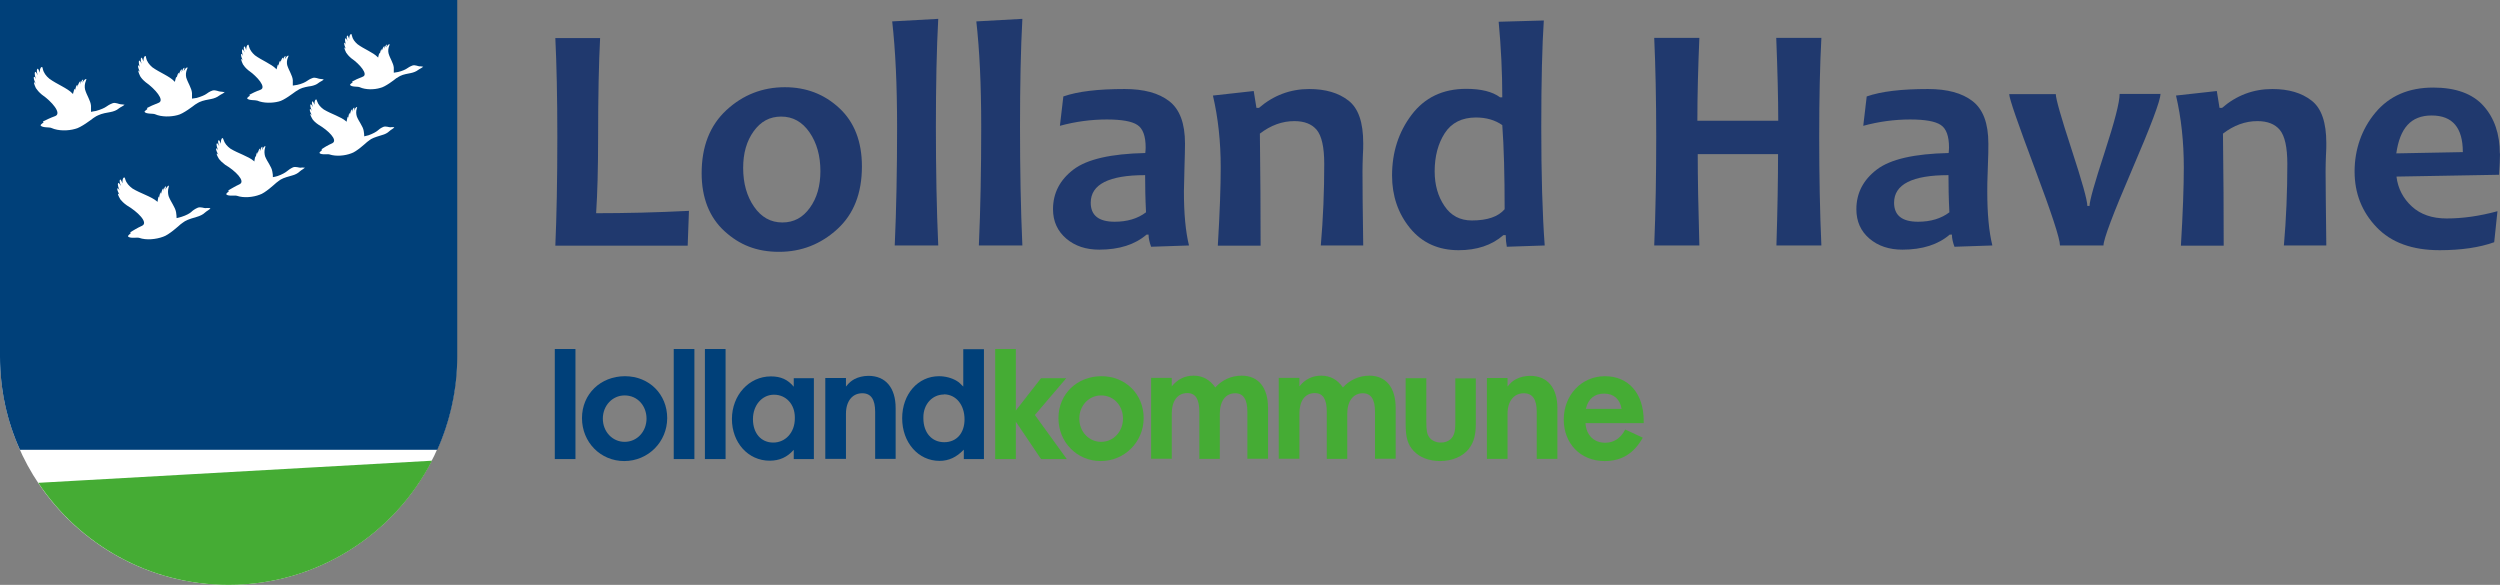
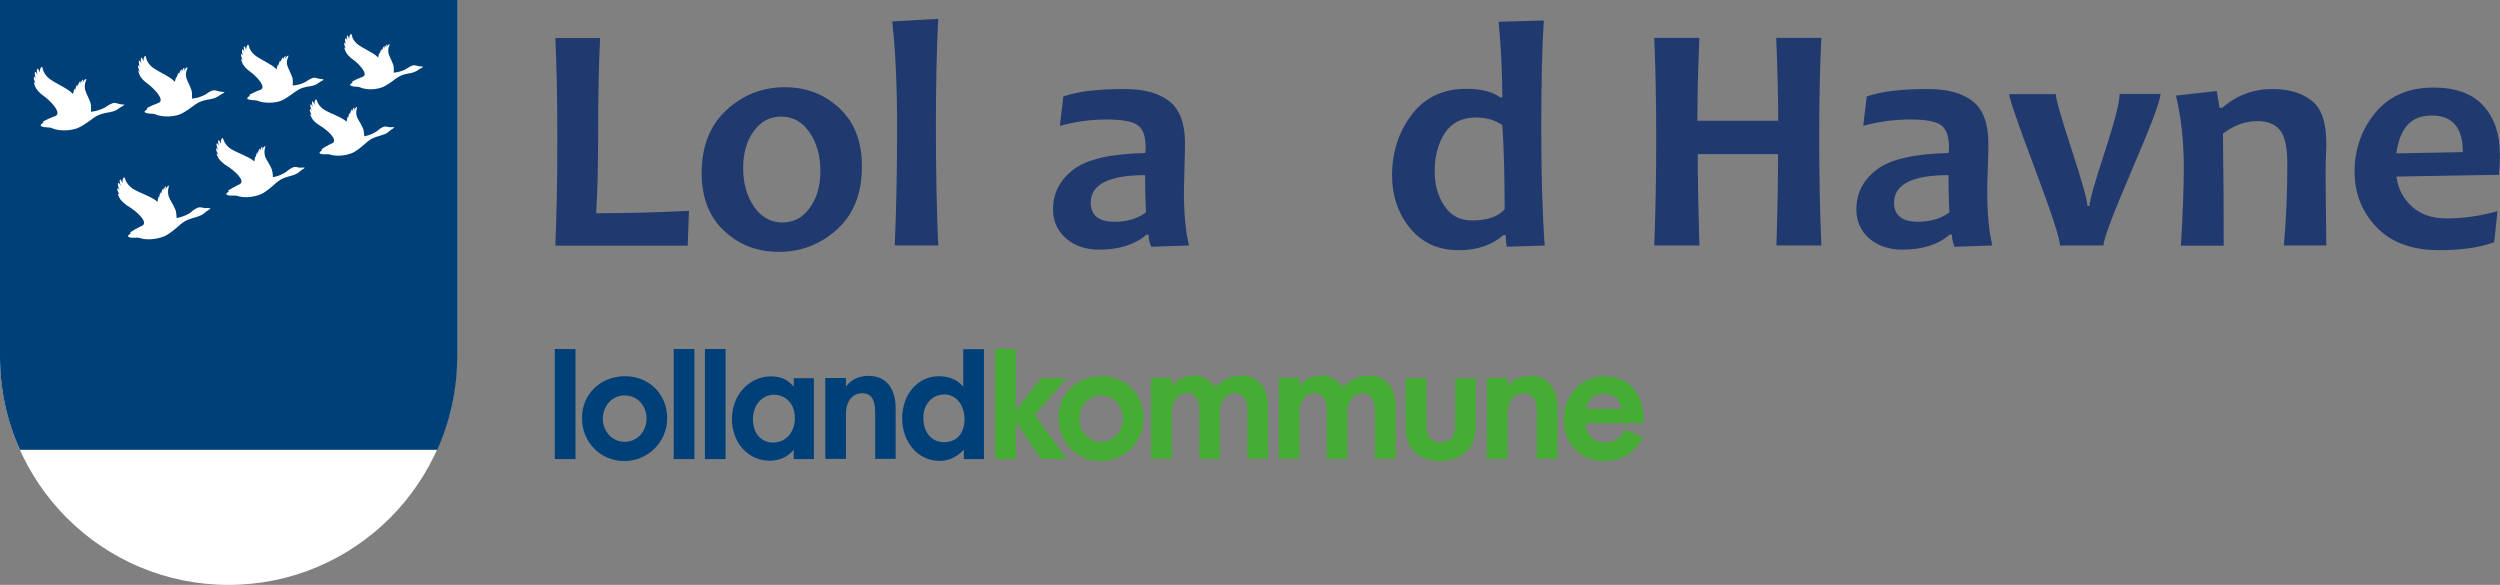
<svg xmlns="http://www.w3.org/2000/svg" id="Lag_2" viewBox="0 0 137.89 32.26">
  <rect x="0" y="0" width="137.89" height="32.26" fill="#808080" stroke="none" />
  <defs>
    <style>
      .cls-1 {
        fill: #fff;
      }

      .cls-2 {
        fill: #45ac34;
      }

      .cls-3 {
        fill: #004079;
      }

      .cls-4 {
        fill: #20396e;
      }
    </style>
  </defs>
  <g id="Lag_1-2" data-name="Lag_1">
    <g>
      <path class="cls-4" d="M38,11.63l-.07,1.92h-7.3c.07-1.59.11-3.58.11-5.99,0-2.2-.04-4.02-.11-5.46h2.47c-.07,1.33-.11,3.15-.11,5.46,0,1.76-.04,3.16-.11,4.2,1.62,0,3.33-.04,5.12-.13Z" />
      <path class="cls-4" d="M47.54,9.18c0,1.48-.45,2.63-1.36,3.46s-1.98,1.25-3.21,1.25-2.18-.38-3.01-1.14-1.26-1.83-1.26-3.2c0-1.48.46-2.64,1.37-3.48s1.99-1.26,3.22-1.26c1.17,0,2.17.38,3,1.15.83.77,1.25,1.84,1.25,3.22ZM45.25,9.44c0-.85-.2-1.56-.6-2.14s-.92-.87-1.56-.87-1.13.27-1.52.81-.58,1.21-.58,2.02c0,.85.2,1.56.6,2.14.4.58.92.87,1.56.87s1.13-.27,1.52-.81.58-1.21.58-2.02Z" />
      <path class="cls-4" d="M51.75,13.54h-2.4c.09-2.01.13-4.19.13-6.53s-.09-4.23-.27-5.83l2.54-.14c-.09,1.66-.13,3.65-.13,5.97s.04,4.53.13,6.53Z" />
-       <path class="cls-4" d="M56.39,13.54h-2.4c.09-2.01.13-4.19.13-6.53s-.09-4.23-.27-5.83l2.54-.14c-.09,1.66-.13,3.65-.13,5.97s.04,4.53.13,6.53Z" />
      <path class="cls-4" d="M65.56,13.54l-2.07.07c-.09-.25-.14-.47-.14-.67h-.11c-.64.55-1.51.83-2.61.83-.73,0-1.34-.2-1.82-.61-.48-.41-.73-.95-.73-1.62,0-.89.38-1.62,1.13-2.19s2.07-.87,3.96-.91c.01-.11.02-.21.02-.3,0-.63-.15-1.05-.46-1.25-.3-.2-.86-.3-1.68-.3-.88,0-1.75.12-2.59.35l.19-1.62c.8-.28,1.92-.41,3.38-.41,1.06,0,1.88.22,2.46.67s.87,1.22.87,2.34c0,.25-.01.69-.03,1.34s-.03,1.08-.03,1.3c0,1.21.09,2.21.28,2.98ZM63.21,11.71c-.04-.79-.05-1.47-.05-2.05-2,0-3,.51-3,1.52,0,.7.44,1.05,1.32,1.05.69,0,1.27-.17,1.73-.52Z" />
-       <path class="cls-4" d="M75.19,13.54h-2.34c.13-1.48.19-2.98.19-4.5,0-.92-.14-1.54-.41-1.87s-.69-.49-1.24-.49c-.67,0-1.3.23-1.9.69.03,2.29.04,4.34.04,6.18h-2.36c.11-1.83.16-3.28.16-4.32,0-1.4-.14-2.72-.43-3.96l2.25-.25.15.93h.14c.8-.69,1.73-1.04,2.77-1.04.9,0,1.62.21,2.17.64s.81,1.21.81,2.35c0,.17,0,.4-.02.68-.01.29-.02.58-.02.88,0,.79.01,2.16.04,4.1Z" />
      <path class="cls-4" d="M85.19,13.54l-2.08.07c-.04-.21-.06-.42-.06-.64h-.13c-.64.56-1.47.83-2.47.83-1.12,0-2.02-.41-2.68-1.22s-.99-1.78-.99-2.9c0-1.28.36-2.4,1.08-3.35.72-.95,1.72-1.43,3.01-1.43.83,0,1.46.16,1.87.47h.12c0-1.38-.07-2.77-.2-4.17l2.49-.07c-.09,1.37-.14,3.33-.14,5.89s.06,4.77.19,6.53ZM82.99,11.54c0-1.87-.04-3.42-.13-4.64-.4-.28-.89-.42-1.45-.42-.77,0-1.35.29-1.72.86s-.56,1.28-.56,2.11c0,.74.18,1.38.54,1.91.36.54.87.8,1.51.8.86,0,1.46-.21,1.81-.62Z" />
      <path class="cls-4" d="M100.47,13.54h-2.49c.06-1.94.09-3.62.09-5.04h-4.43c0,1.28.03,2.96.09,5.04h-2.49c.08-1.93.11-3.93.11-5.99s-.04-3.9-.11-5.46h2.49c-.07,1.65-.11,3.17-.11,4.57h4.46c0-1.24-.04-2.76-.11-4.57h2.49c-.08,1.49-.12,3.31-.12,5.46s.04,4.24.12,5.99Z" />
      <path class="cls-4" d="M109.87,13.54l-2.07.07c-.09-.25-.14-.47-.14-.67h-.12c-.64.55-1.51.83-2.61.83-.73,0-1.34-.2-1.82-.61-.48-.41-.72-.95-.72-1.62,0-.89.38-1.62,1.13-2.19s2.07-.87,3.96-.91c.01-.11.02-.21.02-.3,0-.63-.15-1.05-.46-1.25-.3-.2-.86-.3-1.68-.3-.88,0-1.75.12-2.59.35l.19-1.62c.8-.28,1.92-.41,3.38-.41,1.06,0,1.88.22,2.46.67s.87,1.22.87,2.34c0,.25,0,.69-.03,1.34s-.03,1.08-.03,1.3c0,1.21.09,2.21.28,2.98ZM107.52,11.71c-.04-.79-.05-1.47-.05-2.05-2,0-3,.51-3,1.52,0,.7.44,1.05,1.32,1.05.69,0,1.27-.17,1.73-.52Z" />
      <path class="cls-4" d="M119.16,5.2c0,.34-.52,1.73-1.57,4.17s-1.57,3.83-1.57,4.17h-2.4c0-.38-.47-1.8-1.4-4.28s-1.4-3.83-1.4-4.07h2.57c0,.26.29,1.28.87,3.05s.87,2.81.87,3.12h.12c0-.28.28-1.27.83-2.95.55-1.69.83-2.76.83-3.23h2.28Z" />
      <path class="cls-4" d="M128.31,13.54h-2.34c.13-1.48.19-2.98.19-4.5,0-.92-.14-1.54-.41-1.87s-.69-.49-1.24-.49c-.67,0-1.3.23-1.9.69.03,2.29.04,4.34.04,6.18h-2.36c.11-1.83.16-3.28.16-4.32,0-1.4-.14-2.72-.43-3.96l2.25-.25.15.93h.14c.8-.69,1.72-1.04,2.77-1.04.9,0,1.62.21,2.17.64s.81,1.21.81,2.35c0,.17,0,.4-.02.68-.01.29-.02.58-.02.88,0,.79.02,2.16.04,4.1Z" />
      <path class="cls-4" d="M137.89,8.47c0,.3-.02.69-.05,1.17l-5.66.1c.08.66.37,1.21.85,1.65s1.12.66,1.92.66c.88,0,1.81-.13,2.8-.4l-.18,1.71c-.81.29-1.81.44-3.01.44-1.51,0-2.67-.42-3.48-1.27s-1.21-1.87-1.21-3.07.38-2.33,1.15-3.25,1.83-1.38,3.19-1.38c1.24,0,2.17.34,2.77,1.01s.9,1.55.9,2.63ZM135.84,8.39c0-1.35-.57-2.02-1.72-2.02s-1.75.7-1.95,2.09l3.67-.07Z" />
    </g>
    <rect class="cls-3" x="30.6" y="19.25" width="1.14" height="6.07" />
    <path class="cls-3" d="M34.45,21.81c-.67,0-1.2.56-1.2,1.28s.53,1.28,1.2,1.28c.71,0,1.21-.59,1.21-1.28s-.48-1.28-1.21-1.28M34.43,25.43c-1.31,0-2.33-1.04-2.33-2.37s1.03-2.31,2.37-2.31,2.33,1,2.33,2.31-1.05,2.37-2.37,2.37" />
    <rect class="cls-3" x="37.16" y="19.25" width="1.14" height="6.07" />
    <rect class="cls-3" x="38.88" y="19.25" width="1.14" height="6.07" />
    <g>
      <path class="cls-3" d="M43.84,23.02c0-.74-.5-1.25-1.15-1.25s-1.16.57-1.16,1.35.45,1.29,1.12,1.29,1.19-.55,1.19-1.33v-.06ZM43.78,25.32v-.51c-.36.41-.79.6-1.33.6-1.18,0-2.08-.99-2.08-2.3s.94-2.35,2.15-2.35c.54,0,.93.17,1.26.57v-.47h1.11v4.46h-1.11Z" />
      <path class="cls-3" d="M48.27,25.32v-2.61c0-.68-.23-1.02-.71-1.02-.55,0-.9.44-.9,1.13v2.49h-1.14v-4.46h1.14v.47c.19-.23.29-.31.47-.41.21-.11.49-.18.77-.18.95,0,1.5.66,1.5,1.78v2.8h-1.13Z" />
      <path class="cls-3" d="M52.06,21.76c-.63,0-1.13.53-1.13,1.25v.06c0,.79.46,1.32,1.15,1.32s1.12-.51,1.12-1.26c0-.8-.47-1.38-1.14-1.38M53.16,25.32v-.52c-.4.42-.83.62-1.34.62-1.17,0-2.06-1.01-2.06-2.35s.88-2.32,2.03-2.32c.36,0,.72.1.98.26.13.08.19.14.36.31v-2.06h1.14v6.06h-1.1Z" />
    </g>
    <polygon class="cls-2" points="57.42 25.32 56.03 23.26 56.03 25.32 54.89 25.32 54.89 19.25 56.03 19.25 56.03 22.64 57.42 20.86 58.81 20.86 57.08 22.89 58.84 25.32 57.42 25.32" />
    <g>
      <path class="cls-1" d="M0,0v19.66c0,6.96,5.64,12.6,12.6,12.6s12.6-5.64,12.6-12.6h0V0H0Z" />
      <path class="cls-3" d="M0,0v19.66c0,1.84.39,3.58,1.1,5.15h23.02c.7-1.57,1.1-3.32,1.1-5.15V0H0Z" />
-       <path class="cls-2" d="M2.11,26.63c2.26,3.39,6.11,5.63,10.5,5.63,4.89,0,9.12-2.78,11.22-6.85l-21.71,1.22Z" />
      <path class="cls-1" d="M23.34,3.68s-.14-.03-.2-.02c-.07,0-.24-.09-.38-.05-.14.05-.25.12-.32.17-.07.05-.26.14-.48.19-.09.02-.17.03-.24.04,0-.08,0-.17,0-.28-.02-.25-.21-.5-.29-.79-.03-.13-.02-.27.04-.42.02-.05.04-.09,0-.08-.05,0-.11.08-.17.18.03-.1.06-.18.02-.16-.03.02-.08.1-.13.23.02-.09.04-.16,0-.14h0s0,0,0,0c0,0,0,0,0,0-.05.02-.11.19-.14.27.01-.07.02-.11,0-.1-.04.01-.08.13-.11.28h0c.02-.1-.01-.18-.08.15h0s0,.02,0,.03c0-.01-.02-.02-.03-.03-.25-.26-.75-.44-1.11-.71-.15-.13-.27-.28-.31-.47-.01-.07-.02-.1-.06-.09-.06.03-.09.14-.09.27-.05-.12-.07-.22-.11-.18-.04.03-.03.15.02.3-.05-.1-.08-.18-.12-.15,0,0,0,0,0,0h0s0,0,0,0c-.05.04,0,.26.04.35-.04-.08-.07-.13-.09-.11-.04.03,0,.18.09.35-.05-.11-.18-.18,0,.19.06.09.13.18.28.31.48.33.96.9.64,1.02-.24.09-.47.2-.57.26-.06.03.05.04,0,.06-.06.04-.15.11-.13.14.09.12.42.07.53.12.33.15.8.14,1.13.04.27-.05.8-.46.88-.53.07-.05.21-.12.22-.13.17-.09.44-.13.59-.16.15-.03.3-.09.4-.17.09-.07.28-.14.28-.2" />
      <path class="cls-1" d="M17.85,4.38s-.14-.03-.21-.03c-.07,0-.25-.1-.39-.05-.15.05-.27.13-.34.18-.07.05-.27.15-.51.2-.1.02-.18.03-.25.04,0-.09,0-.18,0-.3-.02-.26-.22-.53-.31-.83-.03-.14-.02-.29.05-.44.03-.06.04-.09,0-.08-.05,0-.12.09-.18.19.03-.1.06-.19.02-.17-.04.02-.09.11-.13.24.02-.09.04-.16,0-.15h0s0,0,0,0c0,0,0,0,0,0-.05.02-.12.2-.14.28.01-.07.02-.12,0-.11-.04.01-.08.14-.11.3.02-.1-.02-.19-.09.15h0s0,.02,0,.03c-.01-.01-.02-.02-.03-.03-.26-.27-.79-.47-1.17-.75-.16-.14-.28-.3-.33-.49-.01-.07-.02-.11-.06-.09-.06.03-.09.14-.09.29-.05-.12-.07-.23-.11-.19-.04.03-.03.16.02.32-.05-.11-.09-.19-.12-.16,0,0,0,0,0,0h0s0,0,0,0c-.06.04,0,.27.04.37-.04-.08-.07-.14-.1-.12-.04.03,0,.19.09.37-.06-.12-.18-.19,0,.2.06.09.13.19.3.33.5.35,1.01.94.67,1.07-.25.09-.5.21-.6.27-.06.03.05.04,0,.07-.07.04-.15.12-.14.14.09.12.44.08.56.12.34.15.84.14,1.18.05.28-.05.84-.49.93-.55.07-.05.22-.13.23-.14.18-.09.46-.14.62-.16.16-.03.32-.09.41-.17.09-.08.3-.15.29-.21" />
      <path class="cls-1" d="M12.36,5.08s-.15-.03-.22-.03c-.07,0-.26-.1-.41-.06-.16.05-.28.14-.35.19-.08.06-.28.15-.53.22-.1.02-.19.03-.26.04,0-.09,0-.19,0-.31-.02-.27-.23-.56-.32-.86-.03-.15-.02-.3.05-.46.03-.06.04-.09,0-.09-.05,0-.12.09-.19.2.03-.11.07-.2.02-.18-.04.02-.09.11-.14.25.02-.1.04-.17,0-.16,0,0,0,0,0,0t0,0s0,0,0,0c-.05.02-.13.21-.15.3.01-.08.02-.12,0-.11-.04.01-.09.14-.12.31h0c.03-.11-.02-.19-.09.16h0s0,.02,0,.03c-.01-.01-.02-.02-.03-.03-.27-.29-.82-.49-1.22-.78-.17-.15-.3-.31-.34-.52-.01-.07-.02-.12-.06-.1-.06.03-.09.15-.09.3-.05-.13-.08-.24-.12-.2-.04.04-.03.16.02.33-.06-.11-.09-.2-.13-.17,0,0,0,0,0,0h0s0,0,0,0c-.06.04,0,.28.05.38-.04-.09-.08-.14-.1-.12-.04.03,0,.19.1.38-.06-.12-.19-.2,0,.21.06.1.14.2.31.34.52.37,1.06.99.71,1.13-.27.1-.52.22-.63.28-.06.03.05.04,0,.07-.07.05-.16.13-.15.15.09.13.47.08.58.13.36.16.87.15,1.24.05.3-.06.88-.51.97-.58.07-.05.23-.14.24-.14.19-.09.48-.14.65-.17.16-.03.33-.1.43-.18.1-.08.31-.15.31-.22" />
      <path class="cls-1" d="M6.88,5.78s-.15-.03-.23-.03c-.08,0-.27-.11-.43-.06-.16.06-.29.14-.37.2-.08.06-.3.16-.56.23-.11.02-.2.03-.27.05,0-.09,0-.2,0-.33-.02-.29-.24-.58-.33-.91-.03-.15-.02-.31.05-.48.03-.06.04-.1,0-.09-.05,0-.13.09-.2.21.03-.11.07-.2.03-.18-.04.02-.1.12-.15.26.02-.1.04-.18,0-.16,0,0,0,0,0,0h0s0,0,0,0c-.05.02-.13.22-.16.31.01-.08.02-.13,0-.12-.04.01-.09.15-.13.32h0c.03-.11-.02-.2-.1.16,0,.01,0,.02,0,.03-.01-.01-.02-.02-.03-.03-.28-.3-.86-.51-1.28-.82-.18-.15-.31-.32-.36-.54-.01-.08-.03-.12-.07-.1-.07.03-.1.16-.1.31-.05-.14-.08-.25-.13-.21-.04.04-.04.17.02.35-.06-.12-.1-.21-.14-.18,0,0,0,0,0,0,0,0,0,0,0,0,0,0,0,0,0,0-.06.05,0,.29.05.4-.05-.09-.08-.15-.11-.13-.05.03,0,.2.1.4-.06-.13-.2-.21,0,.22.07.1.15.21.33.36.55.38,1.11,1.03.74,1.18-.28.1-.54.23-.66.29-.07.03.05.04,0,.07-.07.05-.17.13-.15.16.1.14.49.08.6.14.38.17.92.16,1.3.05.31-.06.92-.53,1.01-.6.08-.06.24-.15.26-.15.2-.1.5-.15.68-.18.17-.03.35-.1.45-.19.1-.09.32-.16.32-.23" />
      <path class="cls-1" d="M21.75,7.02s-.14-.02-.21,0c-.07.01-.26-.08-.4-.02-.14.06-.26.15-.32.21-.07.06-.26.17-.49.25-.1.03-.18.05-.24.06,0-.09-.01-.18-.03-.3-.04-.26-.27-.51-.38-.8-.04-.14-.05-.28,0-.44.02-.06.03-.09,0-.08-.04.01-.11.09-.16.21.02-.11.05-.19,0-.17-.04.02-.08.12-.11.25.01-.1.02-.17,0-.15,0,0,0,0,0,0h0s0,0,0,0c-.05.02-.1.21-.12.3,0-.07.01-.12,0-.11-.04.02-.07.15-.09.3h0c.02-.1-.03-.18-.08.16h0v.03s-.02-.02-.03-.03c-.28-.25-.82-.4-1.23-.65-.17-.12-.31-.27-.37-.46-.02-.07-.03-.11-.07-.09-.06.03-.08.15-.07.29-.06-.12-.09-.22-.13-.18-.03.04-.02.16.05.31-.07-.1-.11-.18-.14-.15,0,0,0,0,0,0,0,0,0,0,0,0h0c-.05.05.03.27.08.37-.05-.08-.08-.13-.11-.11-.04.03.01.19.12.36-.07-.12-.2-.18.02.2.07.09.15.18.33.3.53.31,1.09.85.76,1.02-.25.11-.48.25-.58.32-.06.03.05.03,0,.07-.07.05-.14.13-.13.15.1.12.45.04.56.08.36.12.85.07,1.19-.06.28-.08.8-.56.88-.63.07-.06.21-.15.22-.16.18-.1.45-.17.6-.22.16-.04.31-.12.4-.21.09-.09.28-.17.28-.23" />
      <path class="cls-1" d="M16.8,9.25s-.15-.02-.22,0c-.07.01-.27-.08-.42-.02-.15.07-.27.16-.34.22-.07.06-.27.18-.51.26-.1.03-.18.05-.26.06,0-.09,0-.19-.03-.31-.04-.27-.28-.53-.4-.84-.04-.15-.05-.3,0-.47.02-.06.03-.1,0-.09-.05.01-.12.1-.17.22.02-.11.05-.2,0-.18-.04.02-.08.12-.12.26.01-.1.02-.17,0-.16,0,0,0,0,0,0h0s0,0,0,0c-.05.02-.11.22-.13.31,0-.08.01-.13,0-.12-.04.02-.08.15-.09.32.02-.11-.03-.19-.08.17v.03s-.02-.02-.03-.03c-.3-.26-.87-.42-1.29-.68-.18-.13-.32-.29-.38-.49-.02-.07-.04-.11-.07-.09-.06.03-.09.16-.07.31-.06-.12-.1-.23-.14-.19-.04.04-.02.17.05.33-.07-.11-.11-.19-.14-.16,0,0,0,0,0,0,0,0,0,0,0,0h0c-.05.06.03.29.08.39-.05-.08-.09-.14-.11-.11-.04.03.02.19.13.37h0c-.07-.12-.21-.18.02.21.07.09.16.18.34.32.55.32,1.14.9.8,1.07-.26.12-.5.27-.61.33-.06.04.05.04,0,.07-.07.05-.15.14-.13.16.11.12.47.04.59.08.37.13.89.08,1.25-.06.29-.08.84-.59.92-.66.07-.06.22-.16.23-.17.18-.11.47-.18.64-.23.16-.04.32-.12.42-.22.09-.09.3-.18.29-.24" />
      <path class="cls-1" d="M11.58,11.48s-.16-.02-.24,0c-.08.01-.28-.09-.44-.02-.16.07-.28.16-.35.23-.07.07-.28.19-.54.27-.11.03-.2.05-.27.07,0-.09-.01-.2-.03-.33-.05-.28-.29-.56-.41-.88-.04-.15-.05-.31,0-.49.02-.06.03-.1,0-.09-.05.01-.12.1-.18.23.02-.12.06-.21.01-.19-.04.02-.09.13-.12.28.01-.11.03-.18-.01-.16,0,0,0,0,0,0h0s0,0,0,0c-.05.02-.11.23-.13.33,0-.08.01-.13,0-.12-.04.02-.08.16-.1.33.02-.11-.03-.2-.08.17v.03s-.02-.02-.03-.03c-.31-.27-.91-.44-1.35-.71-.19-.14-.34-.3-.4-.51-.02-.08-.04-.12-.08-.1-.06.04-.09.16-.07.32-.07-.13-.1-.24-.14-.2-.04.04-.02.17.05.35-.07-.12-.12-.2-.15-.16,0,0,0,0,0,0,0,0,0,0,0,0h0c-.06.06.03.3.08.41-.06-.09-.09-.14-.12-.12-.04.04.02.2.14.39h0c-.07-.13-.22-.19.02.22.08.09.16.19.36.33.58.34,1.2.94.84,1.12-.27.12-.52.28-.64.35-.06.04.06.04,0,.07-.07.05-.16.15-.14.17.11.13.5.04.62.08.39.14.93.08,1.31-.06.31-.09.88-.61.97-.69.07-.06.23-.16.24-.17.19-.11.49-.19.66-.24.17-.05.34-.13.44-.23.09-.09.31-.19.3-.25" />
    </g>
    <path class="cls-2" d="M60.73,21.81c-.67,0-1.2.56-1.2,1.28s.53,1.28,1.2,1.28c.71,0,1.21-.59,1.21-1.28s-.48-1.28-1.21-1.28M60.71,25.43c-1.31,0-2.33-1.04-2.33-2.37s1.03-2.31,2.37-2.31,2.33,1,2.33,2.31-1.05,2.37-2.37,2.37" />
    <path class="cls-2" d="M68.8,25.32v-2.61c0-.68-.22-1.02-.67-1.02-.53,0-.85.43-.85,1.13v2.49s-1.13,0-1.13,0v-2.61c0-.68-.21-1.02-.66-1.02-.54,0-.86.43-.86,1.13v2.49h-1.14v-4.46h1.14v.47c.33-.4.72-.59,1.21-.59s.89.22,1.19.65c.38-.42.89-.65,1.46-.65.92,0,1.45.66,1.45,1.78v2.8h-1.13Z" />
    <path class="cls-2" d="M75.84,25.32v-2.61c0-.68-.22-1.02-.67-1.02-.53,0-.86.43-.86,1.13v2.49s-1.13,0-1.13,0v-2.61c0-.68-.21-1.02-.66-1.02-.54,0-.85.43-.85,1.13v2.49h-1.14v-4.46h1.14v.47c.32-.4.72-.59,1.21-.59s.89.22,1.19.65c.38-.42.9-.65,1.46-.65.92,0,1.45.66,1.45,1.78v2.8h-1.13Z" />
    <path class="cls-2" d="M81.04,24.73c-.35.45-.94.7-1.61.7-.6,0-1.13-.2-1.46-.56-.32-.34-.44-.73-.44-1.48v-2.53h1.14v2.4c0,.51.04.69.17.87.13.17.36.28.63.28.21,0,.39-.06.53-.18.19-.17.27-.4.27-.91v-2.45h1.13v2.5c0,.61-.11,1.03-.37,1.36" />
    <path class="cls-2" d="M84.76,25.32v-2.61c0-.68-.23-1.02-.71-1.02-.55,0-.9.44-.9,1.13v2.49h-1.14v-4.46h1.14v.47c.19-.23.29-.31.47-.41.22-.11.49-.18.78-.18.95,0,1.5.66,1.5,1.78v2.8h-1.13Z" />
    <path class="cls-2" d="M88.48,21.71c-.53,0-.88.28-1.01.84h1.97c-.09-.54-.44-.84-.96-.84M87.45,23.34c.04.66.46,1.08,1.09,1.08.48,0,.86-.26,1.1-.73l.97.45c-.49.87-1.16,1.29-2.11,1.29-1.31,0-2.25-.95-2.25-2.29s.97-2.39,2.27-2.39,2.14.94,2.14,2.47v.12h-3.21Z" />
  </g>
</svg>